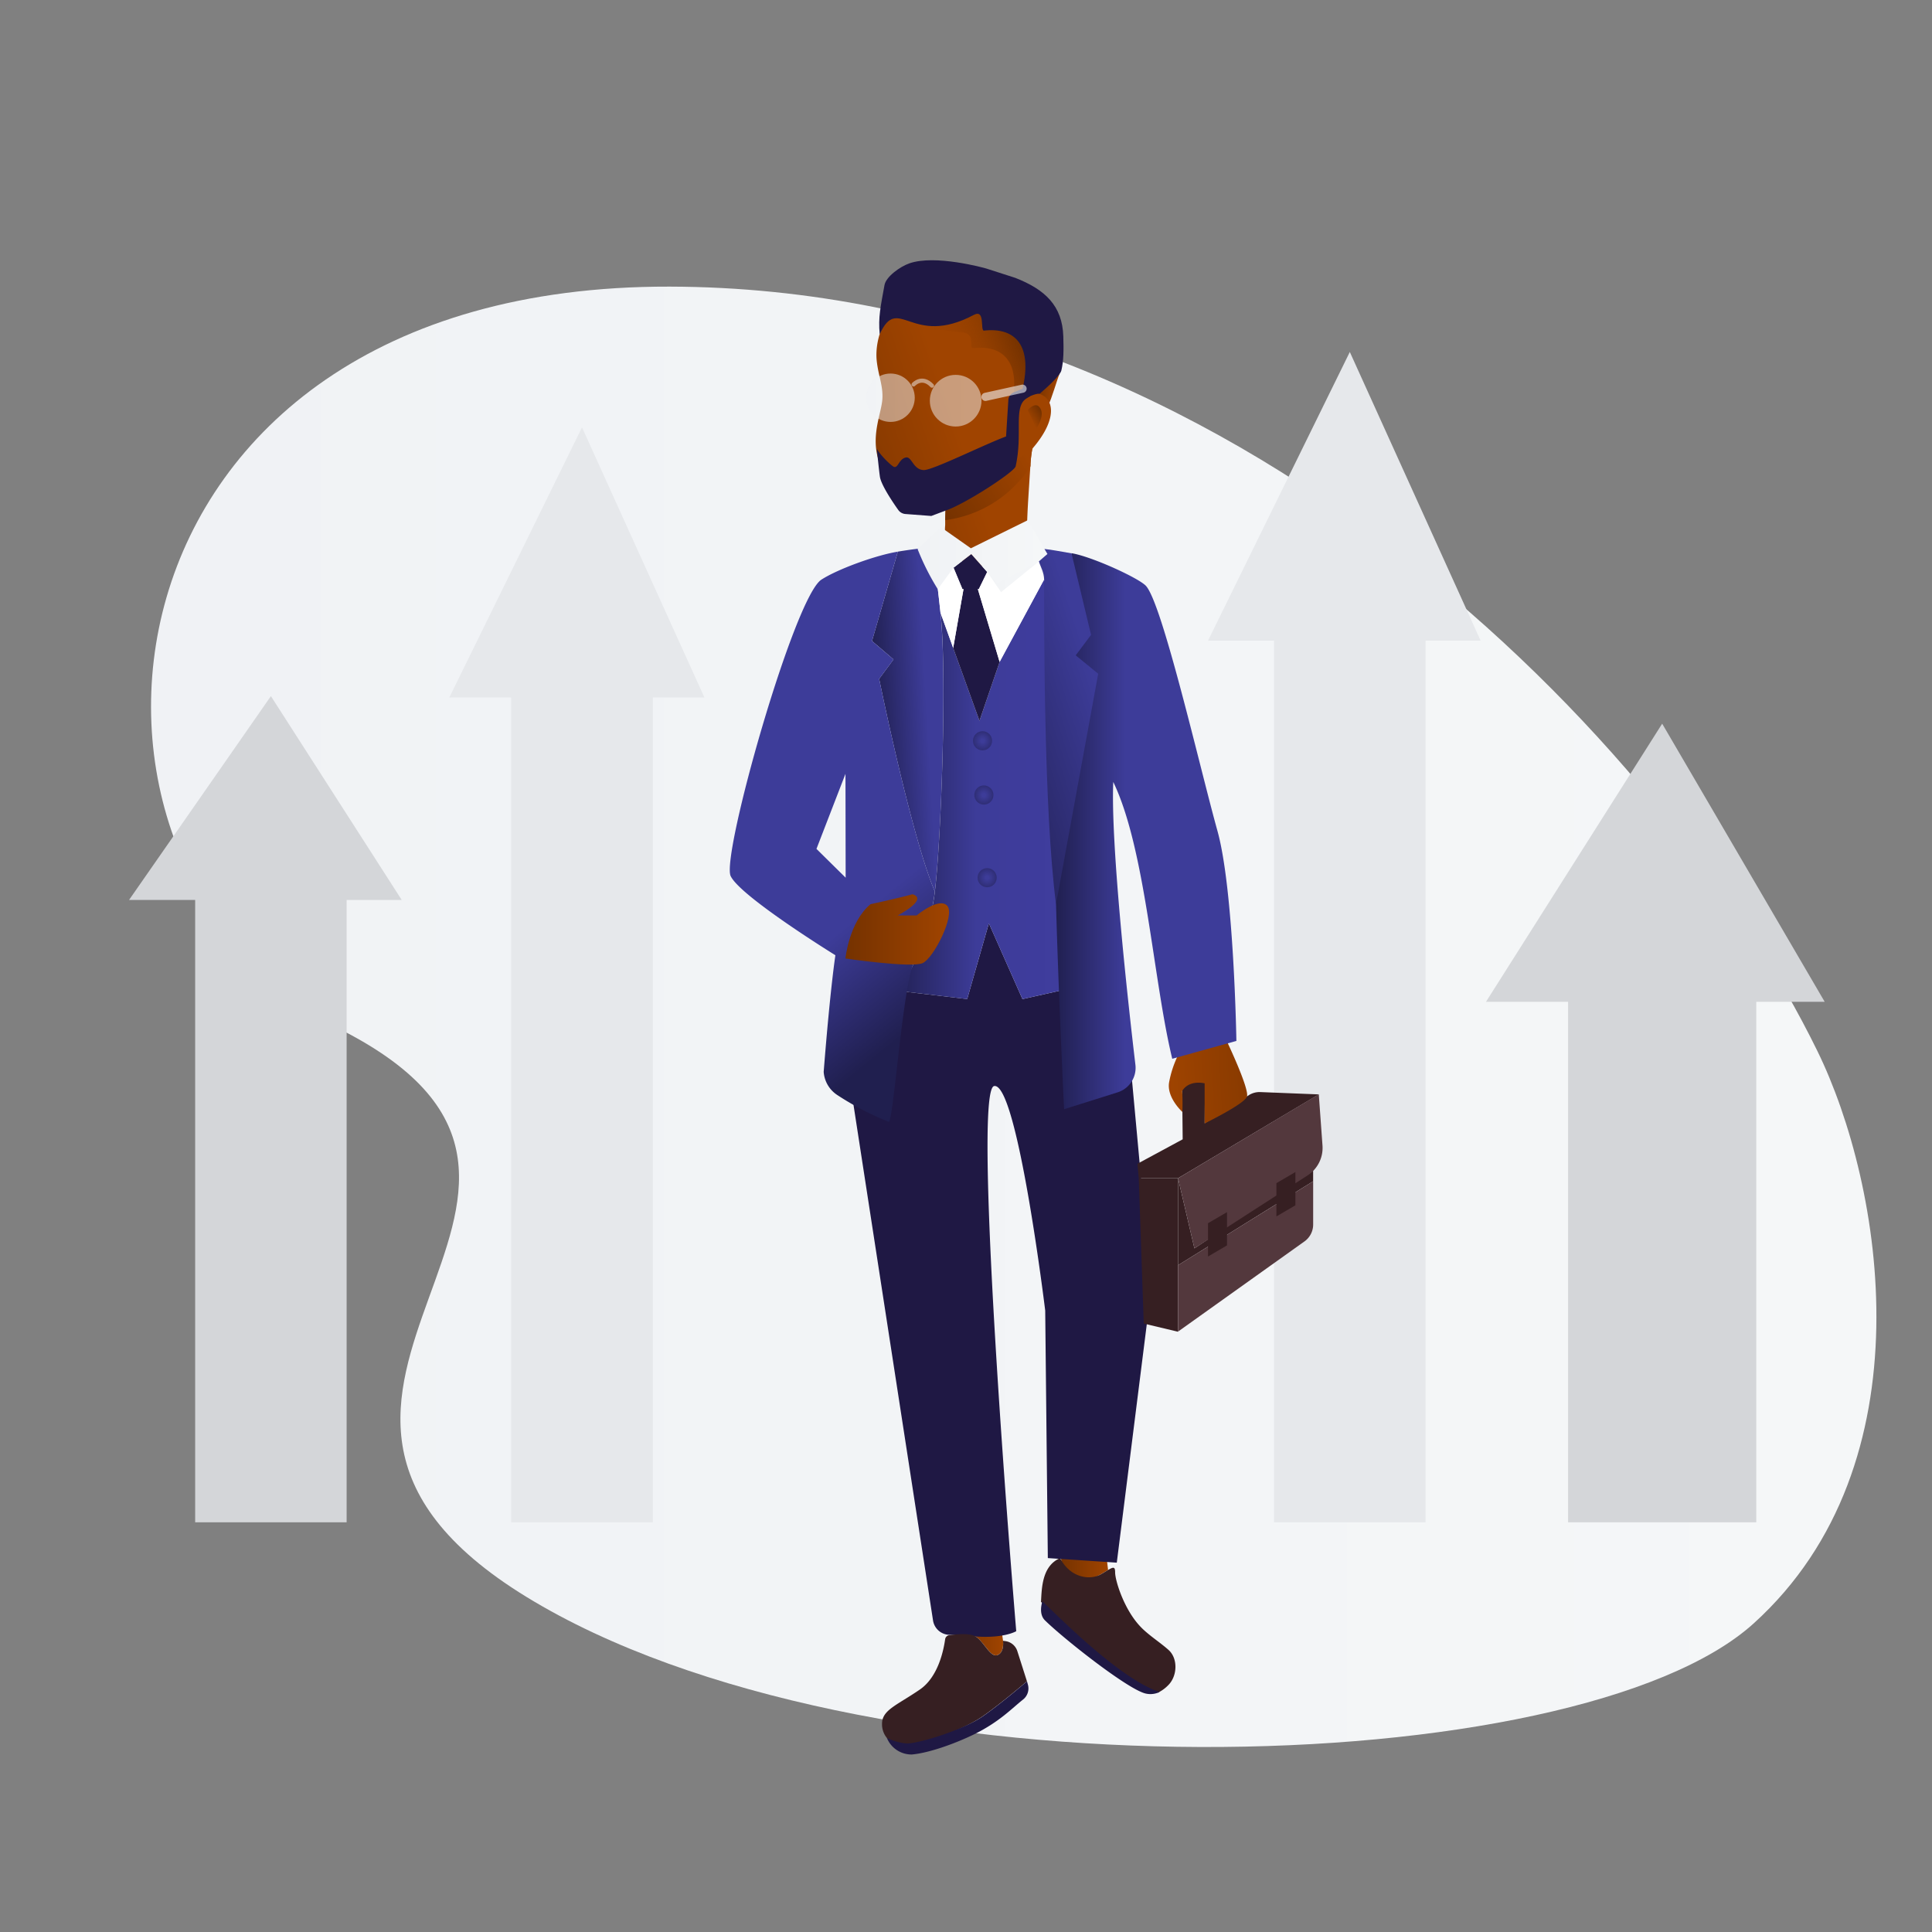
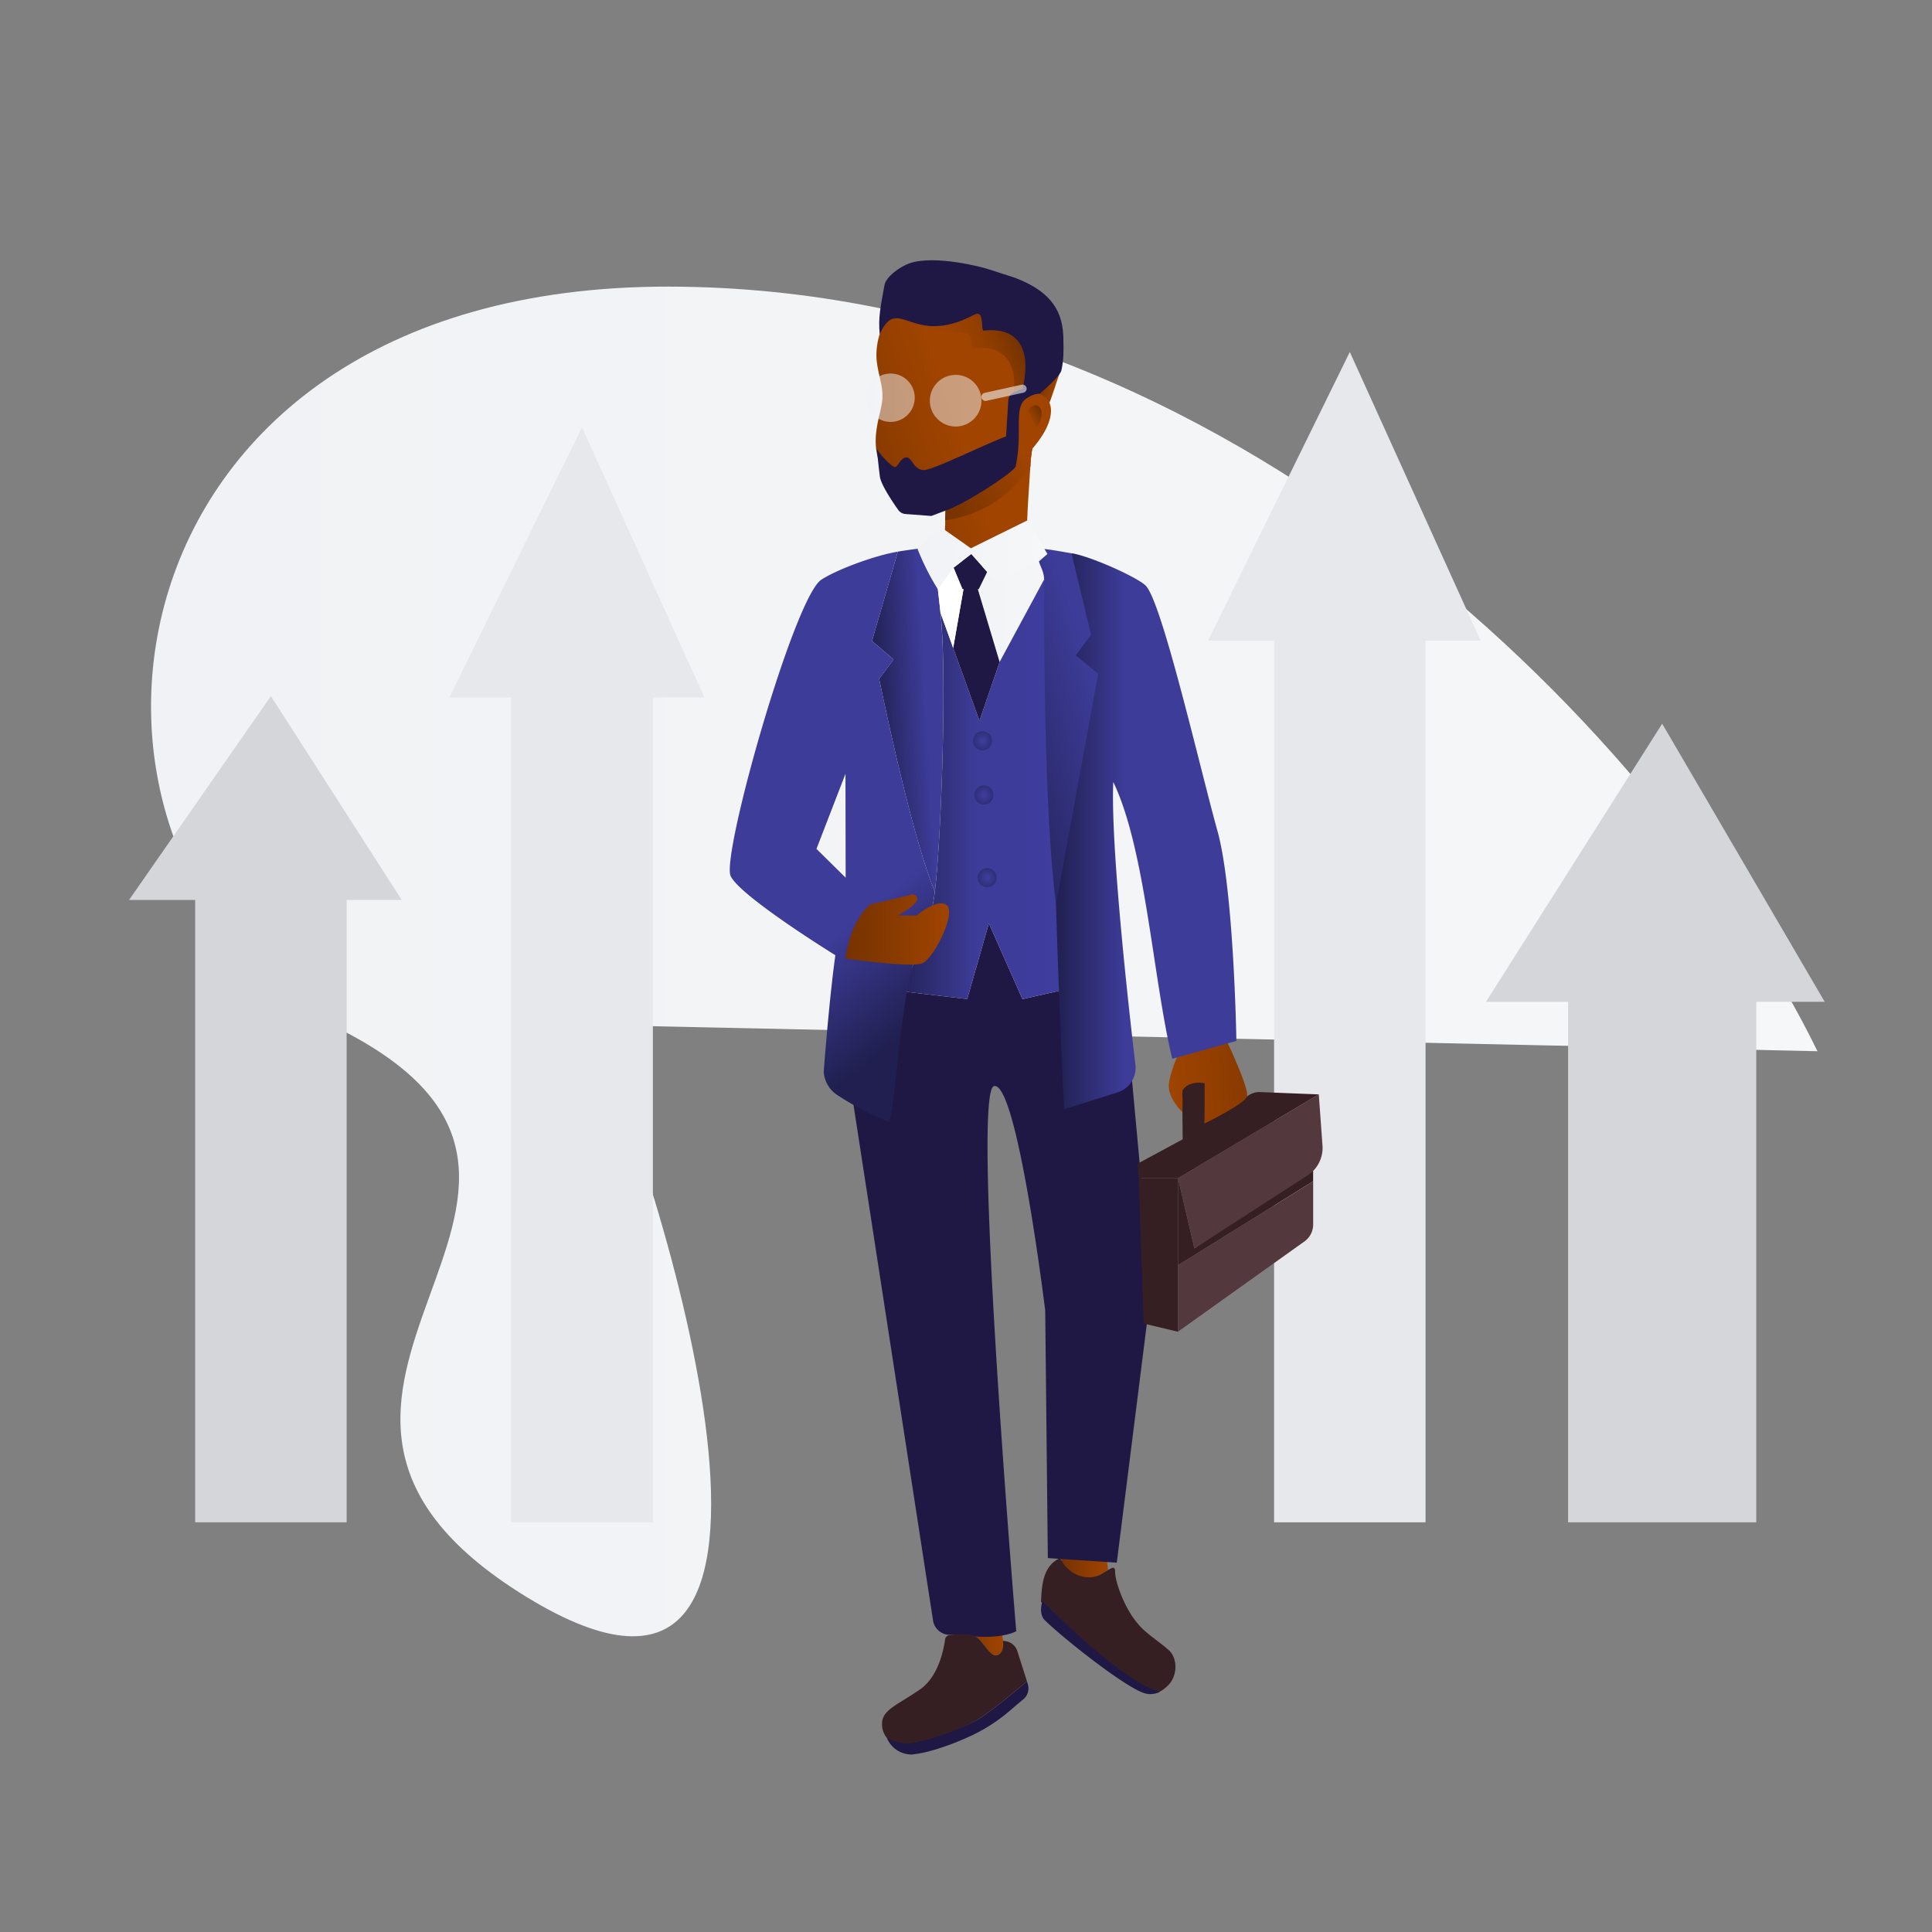
<svg xmlns="http://www.w3.org/2000/svg" xmlns:xlink="http://www.w3.org/1999/xlink" viewBox="0 0 650 650">
  <rect x="0" y="0" width="650" height="650" fill="#808080" stroke="none" />
  <defs>
    <linearGradient id="Безымянный_градиент_263" x1="50.81" y1="342.1" x2="631.29" y2="342.1" gradientUnits="userSpaceOnUse">
      <stop offset="0" stop-color="#f0f2f5" />
      <stop offset=".99" stop-color="#f5f7f8" />
    </linearGradient>
    <linearGradient id="Безымянный_градиент_123" x1="356.65" y1="526.51" x2="372.8" y2="526.51" gradientUnits="userSpaceOnUse">
      <stop offset="0" stop-color="#753200" />
      <stop offset="1" stop-color="#a04400" />
    </linearGradient>
    <linearGradient id="Безымянный_градиент_123-2" x1="320.43" y1="548.64" x2="337.51" y2="548.64" xlink:href="#Безымянный_градиент_123" />
    <linearGradient id="Безымянный_градиент_123-3" x1="127.04" y1="431.05" x2="133.5" y2="431.05" gradientTransform="rotate(11.19 1774.162 1413.362)" xlink:href="#Безымянный_градиент_123" />
    <linearGradient id="Безымянный_градиент_123-4" x1="56.16" y1="479.18" x2="104.41" y2="451.61" gradientTransform="rotate(11.19 1774.162 1413.362)" xlink:href="#Безымянный_градиент_123" />
    <linearGradient id="Безымянный_градиент_122" x1="90.74" y1="430.79" x2="119.1" y2="412.46" gradientTransform="rotate(11.19 1774.162 1413.362)" gradientUnits="userSpaceOnUse">
      <stop offset="0" stop-color="#a04400" stop-opacity="0" />
      <stop offset=".18" stop-color="#9a4100" stop-opacity=".14" />
      <stop offset=".52" stop-color="#8a3b00" stop-opacity=".52" />
      <stop offset=".9" stop-color="#753200" />
    </linearGradient>
    <linearGradient id="Безымянный_градиент_48" x1="130.05" y1="456.5" x2="105.24" y2="480.86" gradientTransform="rotate(11.19 1774.162 1413.362)" gradientUnits="userSpaceOnUse">
      <stop offset="0" stop-color="#a04400" />
      <stop offset="1" stop-color="#753200" />
    </linearGradient>
    <linearGradient id="Безымянный_градиент_123-5" x1="130.17" y1="439.35" x2="126.96" y2="442.49" gradientTransform="rotate(11.19 1774.162 1413.362)" xlink:href="#Безымянный_градиент_123" />
    <linearGradient id="Безымянный_градиент_19" x1="340.56" y1="240.58" x2="293.81" y2="243.25" gradientUnits="userSpaceOnUse">
      <stop offset=".09" stop-color="#3d3c99" />
      <stop offset=".61" stop-color="#3d3c99" />
      <stop offset="1" stop-color="#201f4f" />
    </linearGradient>
    <linearGradient id="Безымянный_градиент_216" x1="299.08" y1="265.58" x2="374.66" y2="265.58" gradientUnits="userSpaceOnUse">
      <stop offset="0" stop-color="#201f4f" />
      <stop offset=".39" stop-color="#3d3c99" />
      <stop offset="1" stop-color="#403da0" />
    </linearGradient>
    <linearGradient id="Безымянный_градиент_263-2" x1="308.76" y1="186.6" x2="352.36" y2="186.6" xlink:href="#Безымянный_градиент_263" />
    <linearGradient id="Безымянный_градиент_123-6" x1="443.57" y1="362.11" x2="391.95" y2="365.06" xlink:href="#Безымянный_градиент_123" />
    <linearGradient id="Безымянный_градиент_8" x1="354.8" y1="279.67" x2="415.97" y2="279.67" gradientUnits="userSpaceOnUse">
      <stop offset="0" stop-color="#201f4f" />
      <stop offset=".39" stop-color="#3d3c99" />
    </linearGradient>
    <linearGradient id="Безымянный_градиент_216-2" x1="324.12" y1="253.75" x2="445.72" y2="215.06" xlink:href="#Безымянный_градиент_216" />
    <linearGradient id="Безымянный_градиент_263-3" x1="312.84" y1="134.81" x2="330.21" y2="134.81" xlink:href="#Безымянный_градиент_263" />
    <linearGradient id="Безымянный_градиент_263-4" x1="291.48" y1="133.81" x2="307.76" y2="133.81" xlink:href="#Безымянный_градиент_263" />
    <linearGradient id="Безымянный_градиент_8-2" x1="331.39" y1="326.08" x2="265.49" y2="244.87" xlink:href="#Безымянный_градиент_8" />
    <linearGradient id="Безымянный_градиент_123-7" x1="284.45" y1="312.68" x2="319.32" y2="312.68" xlink:href="#Безымянный_градиент_123" />
    <radialGradient id="Безымянный_градиент_25" cx="330.56" cy="249.23" r="6.14" gradientUnits="userSpaceOnUse">
      <stop offset=".09" stop-color="#3d3c99" />
      <stop offset="1" stop-color="#201f4f" />
    </radialGradient>
    <radialGradient id="Безымянный_градиент_25-2" cx="331.02" cy="267.47" r="6.14" xlink:href="#Безымянный_градиент_25" />
    <radialGradient id="Безымянный_градиент_25-3" cx="332.12" cy="295.29" r="6.14" xlink:href="#Безымянный_градиент_25" />
    <style>.cls-2{fill:#e6e8eb}.cls-4{fill:#361f22}.cls-5{fill:#1f1844}.cls-14{fill:#fff}.cls-17{fill:#53383d}.cls-25{fill:#d4d6d9}</style>
  </defs>
  <g id="Слой_2" data-name="Слой 2">
-     <path d="M611.47 353.67C560.49 249.46 414.7 96.83 225.26 96.43 27.57 96 8.45 292.09 115 346.58S65.75 469 177.13 537.27c112.73 69.08 353.63 62.6 412.93 8.86s43.43-147.44 21.41-192.46z" fill="url(#Безымянный_градиент_263)" />
+     <path d="M611.47 353.67C560.49 249.46 414.7 96.83 225.26 96.43 27.57 96 8.45 292.09 115 346.58S65.75 469 177.13 537.27s43.43-147.44 21.41-192.46z" fill="url(#Безымянный_градиент_263)" />
    <path class="cls-2" d="M406.42 215.54h22.23v296.62h50.96V215.54h18.53l-44.01-97.12-47.71 97.12z" />
    <path d="M372.8 528.19c-.65.4-1.46.91-2.45 1.47-12.09 6.88-12.51-4.64-13.25-4.15l-.44-4.35 15.34.28z" fill="url(#Безымянный_градиент_123)" />
    <path class="cls-4" d="M393.13 555.09c3.26 2.91 3 8.84-.12 11.9a12.34 12.34 0 01-3.37 2.46c-13.64-4.61-34.05-25.52-39.41-30.53.27-4.41.25-12.05 6.43-14.71 3.44 6.71 10.07 7.52 13.69 5.46 1-.56 1.8-1.07 2.45-1.47 1.74-1 2.37-1.21 2.37.79 0 2.75 2.92 12.22 8.26 18 2.67 2.94 6.75 5.46 9.7 8.1z" />
    <path class="cls-5" d="M390.1 569.27a7.12 7.12 0 01-4.64.51c-6-1.37-27.52-18.38-33.87-24.6-1.85-1.81-1.41-4.68-.9-6.44 5.36 5.01 25.77 25.92 39.41 30.53z" />
    <path class="cls-4" d="M396.34 396.4v29.27l45.45-28.24v-3.97l-39.94 26.53-5.51-23.59z" />
    <path d="M335.51 556.85c-2.51.85-4.82-5.33-7.76-6.53-1.61-.67-4.38-.61-6.53-.4l-.8-7.51 15.37-2.08 1.67 11.67s.54 4-1.95 4.85z" fill="url(#Безымянный_градиент_123-2)" />
    <path class="cls-5" d="M387.32 433.64l-11.59 92.1-23.2-1.54-.88-83.28s-9.37-76.9-17.18-75.53 7.43 183.41 7.43 183.41-4.34 2.63-14.6 1.69c-3.42-.32-6-.44-7.83-.47a5.7 5.7 0 01-5.56-4.82L284.5 354.54A232.13 232.13 0 00299.08 333l26.32 3.11 7.29-25.48 11.31 25.5 30.66-6.87a82.5 82.5 0 005.07 22z" />
    <path class="cls-4" d="M345.5 565.64s-8.79 7.58-15 11.87-20.83 9.82-25.48 10a8.39 8.39 0 01-4.7-1.14 7.21 7.21 0 01-3.57-6.43c0-4.66 5-6.2 12.76-11.54 6.3-4.35 8-13.6 8.47-16.88a1.6 1.6 0 011.37-1.38c.52-.07 1.16-.15 1.87-.21 2.15-.21 4.92-.28 6.53.4 2.93 1.2 5.25 7.38 7.76 6.53s1.94-4.83 1.94-4.83l.83.11a4.91 4.91 0 014 3.39z" />
    <path class="cls-5" d="M345.81 566.71a4.76 4.76 0 01-1.6 5.07c-3.94 3.13-7.89 7.43-16.31 11.63-6.11 3-15.11 6.35-21.13 6.87a8.94 8.94 0 01-8.39-5.58 18.07 18.07 0 006.9 1.88c4.66-.18 19-4.74 25.24-9.05s15-11.87 15-11.87z" />
    <path d="M352.52 136.64c1.33-2.38 3.11-9 4-11-3.47-.21-7.43 4.26-8 7.31.83.05 3.18 2.85 4 3.69z" fill="url(#Безымянный_градиент_123-3)" />
    <path d="M330 190.51a12.31 12.31 0 01-11.84-9.16 18.35 18.35 0 01-.16-4.69V175l.05-1.55.06-1.91a22.15 22.15 0 01-2.63-.34c-6.81-1.31-17.4-6.26-20.22-17.52-2-7.85 1.29-14.82 1.6-19.36s-1.36-7.87-1.9-13c-.69-6.58 2.39-14.58 5.71-16.32 14.93-7.88 40.61 1.7 40.61 1.7s8.53 4.39 4 22.43c.93-.55-1.07 3.21.18 3a7.76 7.76 0 016.21 1.45c3.16 2.73 2.84 8.94-4.12 17.11l-.24.29a40.71 40.71 0 00-.61 5.17c0 .26 0 .53-.06.8-.2 3.2-.47 7.35-.72 11.35-.36 5.78-.44 10.78-.51 12.71-.13 4.7-5.56 9.84-15.41 9.5z" fill="url(#Безымянный_градиент_123-4)" />
    <path d="M345.33 129.09c4.51-18-4-22.43-4-22.43s-25.68-9.58-40.61-1.7c-2.34 1.22-2.93 4.73-3.62 7.72 6-4.27 17.58-1.68 26.77-.84 4.4.4 2.13 5 3.35 5.29 9.88-1.16 16 4.15 13.41 17.84l4.78-2.86c-1.01-.11.82-3.55-.08-3.02z" fill="url(#Безымянный_градиент_122)" />
    <path class="cls-5" d="M357.08 124.66c.76-3.17.81-6.66.66-11.46-.31-10.34-6.14-15.8-16.17-19.72l-9.69-3.12c-.88-.28-17.27-4.78-25.92-1.76-3.24 1.13-7.88 4.53-8.38 7.31-1.28 7.09-2.17 10.85-1.61 16.54 6.26-13.8 10.61 4.66 31.65-6.5 3.9-2.07 2.14 5 3.35 5.29 11.15-1.31 17.53 5.61 12 23.51 3-1.07 5.13-2.4 6.82-2.29 2.57-2.17 6.89-6.14 7.29-7.8z" />
    <path d="M346.68 156.95A40.37 40.37 0 01318 175l.05-1.55.06-1.91a22.15 22.15 0 01-2.63-.34c6.23-3.53 23.58-13.55 32.07-20.48l-.24.29a40.71 40.71 0 00-.61 5.17c.02.22-.01.49-.02.77z" fill="url(#Безымянный_градиент_48)" />
    <path class="cls-5" d="M345 134.3c.4-.3 1.59-1 1.59-1l-.11-3.52-5.42 2.22a3 3 0 00-1.81 2.54l-.77 12.3c-7.4 2.74-24.74 11.4-27.68 11.31-3.73-.11-4-4.86-6.2-4.2s-2.4 3.43-3.75 3.16c-.7-.14-4.74-3.93-5.87-6.18 0 0 .83 8.11 1.07 9.55.55 3.34 6.1 11 6.1 11a3.25 3.25 0 002.46 1.45l8.72.66 4.81-1.81c6.65-2.25 23.14-13 23.56-14.89 2.43-10.77-.7-19.56 3.3-22.59z" />
    <path d="M345.8 137.95s2.63-3.23 4.21-.57-1.36 6.87-1.36 6.87z" fill="url(#Безымянный_градиент_123-5)" />
    <path class="cls-4" d="M382.68 391.53l15.22-8.22-.24-23.3 7.75-1.49-.11 19.39 14.92-9.49a6.74 6.74 0 013.89-1l19.59.78-47.36 28.2h-13.22z" />
    <path d="M314.52 299.94c-8-18.77-18.74-71.55-18.74-71.55l4.82-6.54-7.23-6.2 8.7-30.06c4.81-.8 8.29-1.16 8.29-1.16a.69.69 0 010 .15c.12.8 4.1 4.79 4.81 10.79.39 3.13.81 6.79 1.24 10.84 2.27 20.79.21 76.71-1.89 93.73z" fill="url(#Безымянный_градиент_19)" />
    <path d="M374.66 329.25L344 336.13l-11.31-25.48-7.29 25.48-26.32-3.13c4.68-7.78 4.59-.16 8.19-8.54a104 104 0 006.52-19.88q.27-1.28.45-2.52c.11-.67.21-1.39.29-2.12 2.09-17 4.15-73 1.91-93.73l4.25 11.79 8.84 24.51 6.78-19.81 14.95-27.7c4.39 15.25 7.11 43.24 12.6 58.73.23.67.48 1.39.7 2.15 4.5 14.61 8.03 52.89 10.1 73.37z" fill="url(#Безымянный_градиент_216)" />
    <path class="cls-5" d="M336.31 222.71l-6.78 19.8-8.84-24.5 3.47-19.81h4.81l7.34 24.51zM332.12 192.43l-2.82 5.77h-5.51l-2.98-7.2 5.97-4.62 5.34 6.05z" />
    <path class="cls-14" d="M324.16 198.2l-3.47 19.8-4.26-11.79c-.43-4-.85-7.71-1.24-10.84l5.62-4.37 3 7.2z" />
    <path d="M352.36 186.38l-2.87 2.49-14 7.38-3.37-3.83-5.34-6-6 4.61-5.28 7.18a82.47 82.47 0 01-6.78-13.47l7.81-7.39 10.11 7.11 19.17-9.46 5.58 9.68z" fill="url(#Безымянный_градиент_263-2)" />
-     <path class="cls-14" d="M351.26 195l-14.95 27.67L329 198.2h.33l2.82-5.77 4.65 6.79 12.73-10.35c.47 1.67 1.04 3.77 1.73 6.13z" />
    <path d="M412.73 350.25s7.71 16.19 6.79 18.71-14.23 9-14.23 9v-13.48s-5.15-1.35-7.56 2.56c.22 3.1.07 7.06.07 7.06s-5.38-4.85-4.46-10a35.16 35.16 0 013.09-9.26z" fill="url(#Безымянный_градиент_123-6)" />
    <path class="cls-17" d="M443.69 368.16l1.25 17.28a11 11 0 01-5 10L401.85 420l-5.51-23.59z" />
    <path class="cls-4" d="M383.12 396.4l1.68 48.9 11.54 2.75V396.4h-13.22z" />
    <path class="cls-17" d="M396.34 425.67l45.46-28.24V412a7 7 0 01-2.8 5.57L396.34 448z" />
    <path d="M374.55 263.08c10.89 22.63 13.36 66.35 19.84 93.13l21.58-6s-.82-50.56-6.35-70.58c-6-21.54-18.67-77.11-24.18-82.62-2.66-2.66-18-9.72-24.95-10.9L355.36 259c-2.15 17.13 2.64 114.18 2.64 114.18l18-5.67a8.65 8.65 0 006-9.26c-2.33-19.55-8.4-74.13-7.45-95.17z" fill="url(#Безымянный_градиент_8)" />
    <path d="M369.48 226.67l-14.19 77.53c-4.1-31.45-4-91.77-4-109.17 0-2.49-1.29-4.49-1.76-6.16l2.87-2.49-1-1.68c2.71.28 4.78.74 9.1 1.46l6.58 27.43-5.17 6.89z" fill="url(#Безымянный_градиент_216-2)" />
    <circle cx="330.56" cy="249.23" r="3.22" fill="url(#Безымянный_градиент_25)" />
    <circle cx="331.02" cy="267.47" r="3.22" fill="url(#Безымянный_градиент_25-2)" />
    <circle cx="332.12" cy="295.29" r="3.22" fill="url(#Безымянный_градиент_25-3)" />
-     <path class="cls-4" d="M412.81 419l-6.39 3.74v-11.2l6.39-3.73V419zM435.82 405.52l-6.39 3.73v-11.19l6.39-3.74v11.2z" />
-     <path d="M307.36 129.35s2.81-3.15 6.2.41" opacity=".5" stroke-width="1.38" fill="none" stroke="#f2f4f6" stroke-linecap="round" stroke-miterlimit="10" />
    <path stroke-width="2.75" opacity=".6" fill="none" stroke="#f2f4f6" stroke-linecap="round" stroke-miterlimit="10" d="M331.55 133.52l12.48-2.75" />
    <path class="cls-25" d="M43.42 302.77h22.24v209.39h50.96V302.77h18.53L91.14 234.2l-47.72 68.57z" />
    <path class="cls-2" d="M151.17 234.65h20.81v277.51h47.67V234.65h17.34l-41.18-90.87-44.64 90.87z" />
    <path class="cls-25" d="M559.22 243.47l-59.28 93.58h27.63v175.11h63.31V337.05h23.02l-54.68-93.58z" />
    <circle cx="321.52" cy="134.81" r="8.69" fill="url(#Безымянный_градиент_263-3)" opacity=".5" />
    <circle cx="299.62" cy="133.81" r="8.14" fill="url(#Безымянный_градиент_263-4)" opacity=".5" />
    <path d="M295.79 228.4l4.82-6.54-7.23-6.2 8.69-30.06c-7.37 1.2-20.18 5.83-25.74 9.43-9.17 6-33.73 92.82-30.51 99.7s35.24 26.65 35.24 26.65-1.71 10.89-3.94 39.24a10.16 10.16 0 004.64 7.83 96.48 96.48 0 0017.32 9c1.61-1.75 4.6-44.6 8.19-53a104.29 104.29 0 006.51-19.88c.18-.85.33-1.69.45-2.52.11-.68.2-1.39.29-2.12-7.99-18.76-18.73-71.53-18.73-71.53zm-21.1 57.2l9.76-25.25.06 34.94z" fill="url(#Безымянный_градиент_8-2)" />
    <path d="M292.88 304.21s9.61-2.07 14.12-3.35c5.56 1.7-5 7.14-5 7.14h6.37s7.58-6.33 10.33-3.25-4.53 17.54-8.26 19.27-26-1.55-26-1.55 1.21-12.24 8.44-18.26z" fill="url(#Безымянный_градиент_123-7)" />
  </g>
</svg>